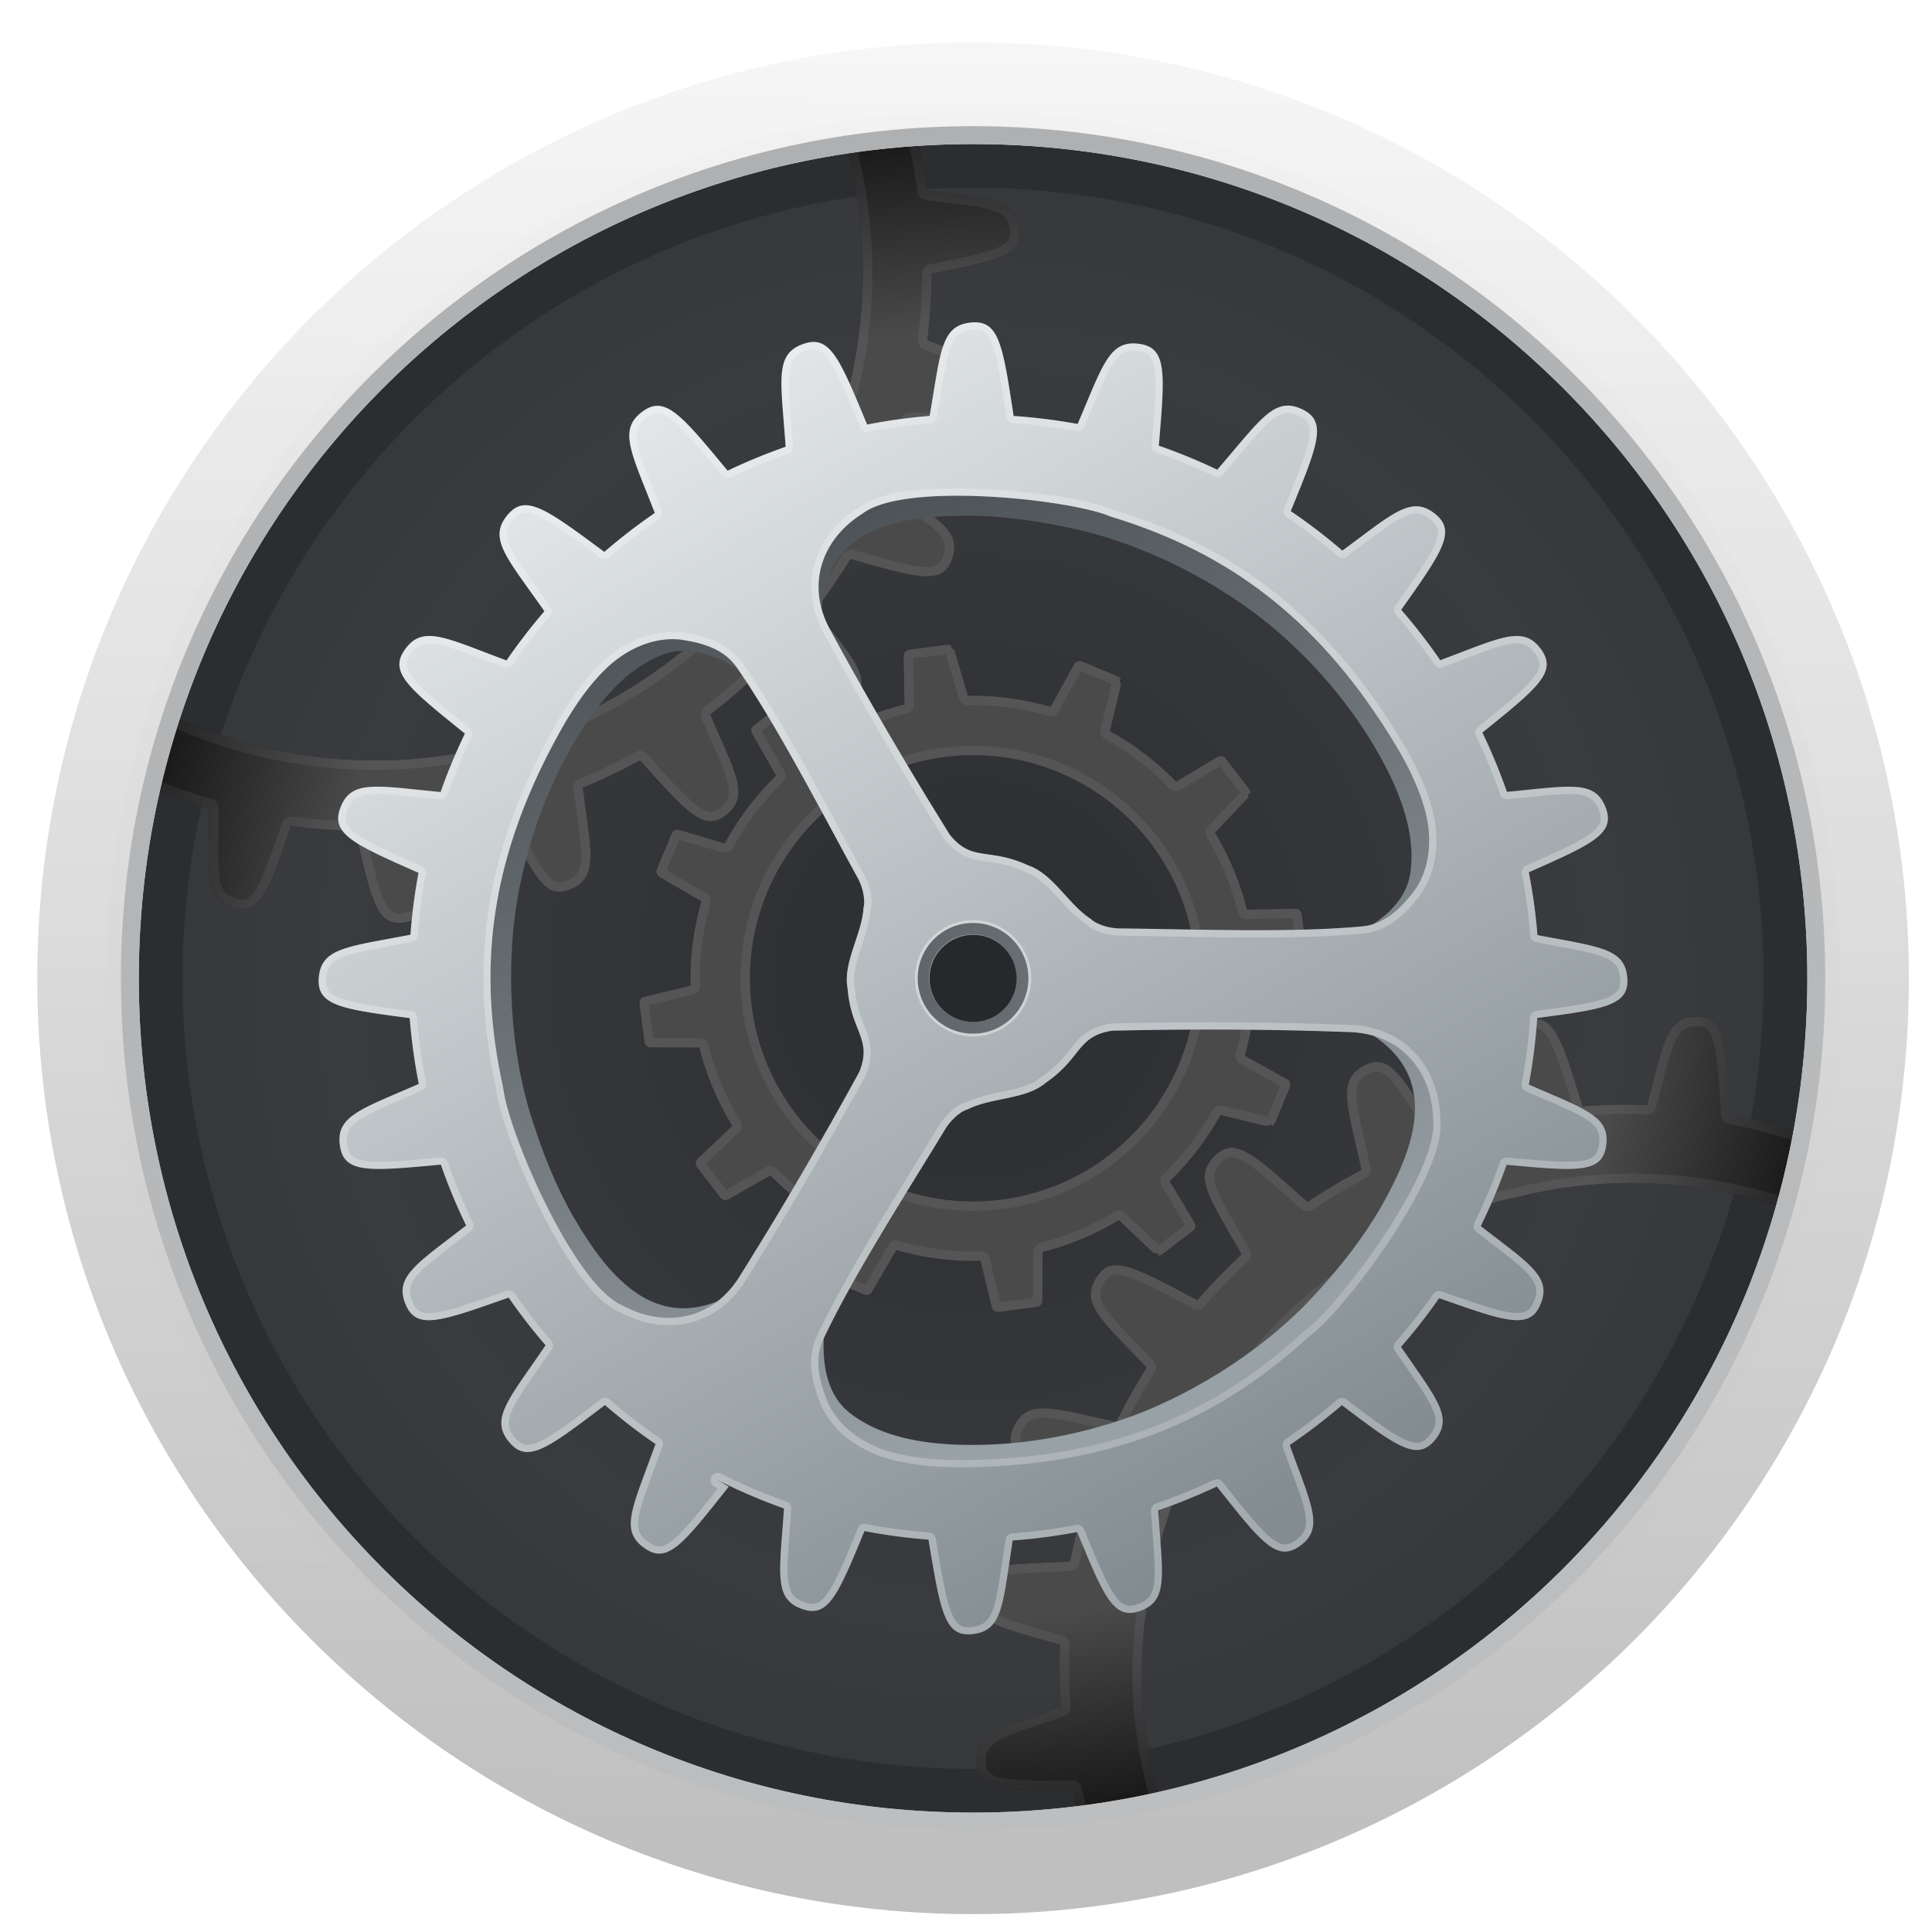
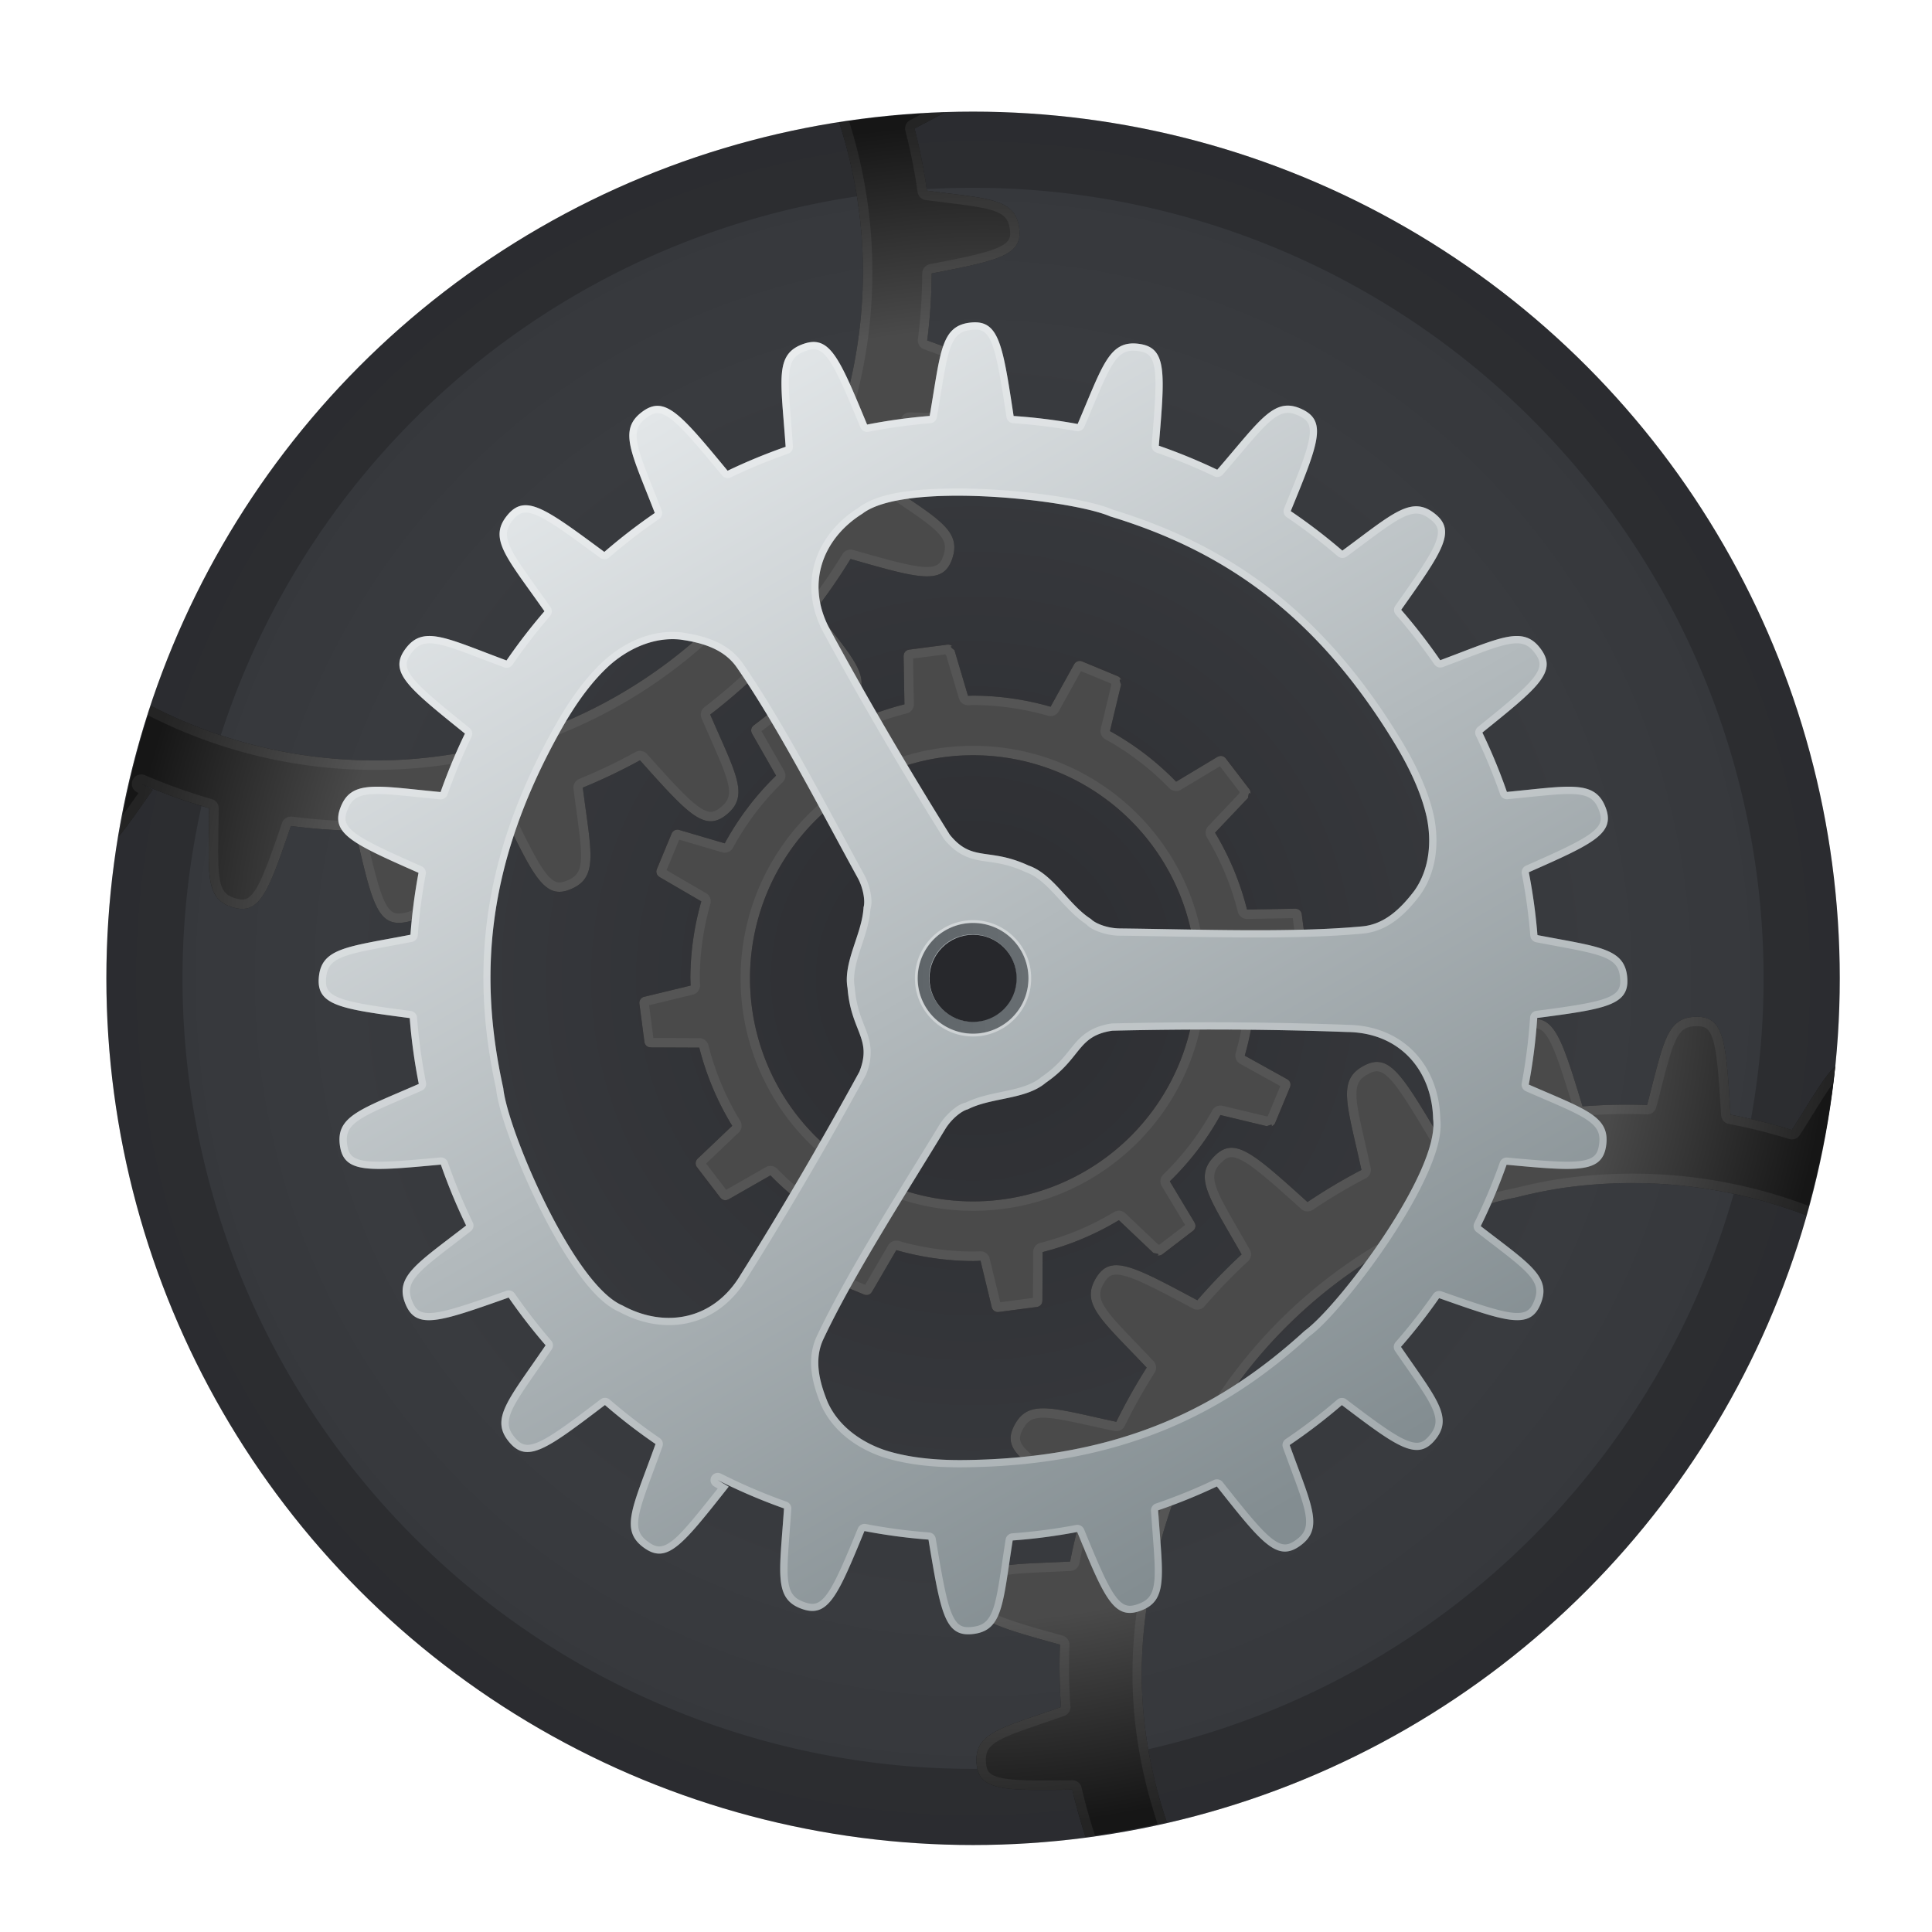
<svg xmlns="http://www.w3.org/2000/svg" xmlns:ns1="http://sodipodi.sourceforge.net/DTD/sodipodi-0.dtd" xmlns:ns2="http://www.inkscape.org/namespaces/inkscape" xmlns:xlink="http://www.w3.org/1999/xlink" enable-background="new 0 0 128 128" viewBox="0 0 128 128" version="1.1" id="svg88" ns1:docname="xfce-ui.svg" ns2:version="0.91 r13725">
  <defs id="defs92">
    <linearGradient ns2:collect="always" id="linearGradient930">
      <stop style="stop-color:#4a4a4a;stop-opacity:1" offset="0" id="stop926" />
      <stop id="stop4548" offset="0.757" style="stop-color:#4a4a4a;stop-opacity:1" />
      <stop style="stop-color:#161616;stop-opacity:1" offset="1" id="stop928" />
    </linearGradient>
    <linearGradient y2="119.073" y1="17.956" x2="68.874" x1="73.823" gradientUnits="userSpaceOnUse" id="linearGradient910">
      <stop id="stop906" stop-color="#2c2d31" offset="0" />
      <stop offset="0.726" stop-color="#2c2d31" id="stop912" style="stop-color:#393b3f;stop-opacity:1;" />
      <stop id="stop908" stop-color="#3c3e43" offset="1" style="stop-color:#35373b;stop-opacity:1" />
    </linearGradient>
    <radialGradient ns2:collect="always" xlink:href="#linearGradient910" id="radialGradient914" gradientUnits="userSpaceOnUse" cx="64.985" cy="65.333" fx="64.985" fy="65.333" r="59.751" />
    <radialGradient ns2:collect="always" xlink:href="#linearGradient930" id="radialGradient4544" cx="219.417" cy="67.2" fx="219.417" fy="67.2" r="59.155" gradientTransform="matrix(0.86,-0.51,0.506,0.852,-3.254,121.913)" gradientUnits="userSpaceOnUse" />
  </defs>
  <ns1:namedview pagecolor="#ffffff" bordercolor="#666666" borderopacity="1" objecttolerance="10" gridtolerance="10" guidetolerance="10" ns2:pageopacity="0" ns2:pageshadow="2" ns2:window-width="1920" ns2:window-height="1025" id="namedview90" showgrid="false" showguides="true" ns2:zoom="3.6874999" ns2:cx="48.71612" ns2:cy="89.534974" ns2:window-x="0" ns2:window-y="26" ns2:window-maximized="1" ns2:current-layer="svg88" />
  <linearGradient id="a">
    <stop offset="0" id="stop2" />
    <stop offset="1" stop-opacity="0" id="stop4" />
  </linearGradient>
  <linearGradient id="b" gradientUnits="userSpaceOnUse" x1="196.605" x2="239.833" y1="30.726" y2="106.351">
    <stop offset="0" stop-color="#cad1d4" id="stop7" style="stop-color:#e2e6e8;stop-opacity:1" />
    <stop offset="1" stop-color="#8c8a88" id="stop9" style="stop-color:#838d91;stop-opacity:1" />
  </linearGradient>
  <linearGradient id="c" gradientUnits="userSpaceOnUse" x1="202.687" x2="227.871" y1="37.209" y2="97.865">
    <stop offset="0" stop-color="#494f52" id="stop12" />
    <stop offset="1" stop-color="#98a1a6" id="stop14" />
  </linearGradient>
  <radialGradient id="d" cx="218.594" cy="69.601" gradientUnits="userSpaceOnUse" r="3.005">
    <stop offset="0" stop-color="#27282c" id="stop17" />
    <stop offset="1" stop-color="#27282c" id="stop19" />
  </radialGradient>
  <linearGradient id="e" gradientUnits="userSpaceOnUse" x1="214.771" x2="222.418" y1="69.601" y2="69.601">
    <stop offset="0" stop-color="#5f6569" id="stop22" />
    <stop offset="1" stop-color="#686e72" id="stop24" />
  </linearGradient>
  <linearGradient id="f" gradientUnits="userSpaceOnUse" x1="71.179" x2="70.103" y1=".986" y2="126.497">
    <stop offset="0" stop-color="#f6f6f6" stop-opacity=".988" id="stop27" />
    <stop offset="1" stop-color="#bfbfbf" id="stop29" />
  </linearGradient>
  <linearGradient id="g" gradientUnits="userSpaceOnUse" x1="50.235" x2="71.235" y1="8.333" y2="120.833">
    <stop offset="0" stop-color="#afb0b1" id="stop32" />
    <stop offset="1" stop-color="#bdbebf" id="stop34" />
  </linearGradient>
  <linearGradient id="h" gradientUnits="userSpaceOnUse" x1="73.823" x2="68.874" y1="17.956" y2="119.073">
    <stop offset="0" stop-color="#2c2d31" id="stop37" />
    <stop offset="1" stop-color="#3c3e43" id="stop39" />
  </linearGradient>
  <filter id="i" color-interpolation-filters="sRGB" height="1.072" width="1.072" x="-.036" y="-.036">
    <feGaussianBlur stdDeviation="1.779" id="feGaussianBlur42" />
  </filter>
  <filter id="j" color-interpolation-filters="sRGB" height="1.072" width="1.072" x="-.036" y="-.036">
    <feGaussianBlur stdDeviation="1.793" id="feGaussianBlur45" />
  </filter>
  <linearGradient id="k" gradientUnits="userSpaceOnUse" x1="-8.201" x2="47.864" xlink:href="#a" y1=".986" y2="56.025" />
  <linearGradient id="l" gradientUnits="userSpaceOnUse" x1="118.049" x2="92.114" xlink:href="#a" y1="115.236" y2="89.525" />
  <g transform="matrix(.961 0 0 .961 2.018 2.032)" id="g86">
-     <circle cx="64.985" cy="65.333" r="59.751" id="circle50" fill="url(#h)" />
    <circle cx="64.985" cy="65.333" r="59.751" id="circle52" style="fill-opacity:1;fill:url(#radialGradient914)" fill="url(#h)" />
    <path d="m64.985 5.582a59.751 59.751 0 0 0 -59.752 59.75 59.751 59.751 0 0 0 59.752 59.752 59.751 59.751 0 0 0 59.75-59.752 59.751 59.751 0 0 0 -59.75-59.75zm0 5.25a54.501 54.501 0 0 1 54.5 54.5 54.501 54.501 0 0 1 -54.5 54.502 54.501 54.501 0 0 1 -54.502-54.502 54.501 54.501 0 0 1 54.502-54.5z" id="path54" filter="url(#j)" fill-opacity=".192" />
    <g transform="translate(-154.149 -2.121)" id="g62">
      <path d="m217.162 7.773a59.751 59.751 0 0 0 -7.256.686 33.701 33.701 0 0 1 1.574 8.256 33.701 33.701 0 0 1 -31.621 35.66 33.701 33.701 0 0 1 -17.396-3.703 59.751 59.751 0 0 0 -2.201 8.98c.63-.788 1.363-1.831 2.316-3.197l-.793-.41c1.525.659 3.091 1.22 4.688 1.68-.033 4.52-.365 6.301 1.711 6.859 1.797.483 2.377-1.123 3.92-5.633 1.473.192 2.956.301 4.441.324 1.132 4.93 1.504 6.624 3.389 6.322 2.116-.339 1.979-2.141 2.41-6.613 1.484-.199 2.955-.482 4.406-.85 2.1 4.354 2.863 5.892 4.6 5.193 1.994-.803 1.451-2.533.877-7.02 1.349-.554 2.665-1.182 3.943-1.883 3.274 3.665 4.427 4.946 5.914 3.787 1.688-1.316.703-2.829-1.072-6.941 1.199-.92 2.342-1.91 3.426-2.963 3.936 2.632 5.372 3.55 6.504 2.08 1.29-1.674-.005-2.898-2.678-6.332.871-1.125 1.679-2.298 2.422-3.512 4.693 1.347 6.35 1.813 6.988.045.713-1.975-.875-2.755-4.42-5.174.593-1.412 1.103-2.858 1.525-4.33 4.861.158 6.579.202 6.766-1.666.209-2.093-1.529-2.459-5.572-3.943.194-1.531.297-3.074.307-4.617 4.607-.888 6.266-1.248 6.039-3.082-.26-2.099-2.042-2.059-6.365-2.623-.204-1.444-.49-2.877-.855-4.289.818-.422 1.445-.756 2.064-1.092zm.193 36.676-2.629.344c-.121.016-.224.08-.293.17-.069.09-.09.204-.088.326l.057 3.277a19.49 19.49 0 0 0 -5.43 2.275l-2.24-2.355c-.076-.096-.181-.155-.293-.17-.112-.015-.229.013-.326.088l-2.105 1.613c-.097.074-.155.181-.17.293s.027.222.088.328l1.625 2.84a19.49 19.49 0 0 0 -3.537 4.668l-3.088-.908c-.114-.045-.234-.045-.338-.002-.104.043-.191.127-.238.24l-1.016 2.449c-.047.113-.045.234-.002.338.043.104.134.179.24.24l2.826 1.646a19.49 19.49 0 0 0 -.754 5.303 19.49 19.49 0 0 0 .018.5l-3.15.762c-.121.018-.226.078-.295.168-.069.09-.102.205-.086.326l.344 2.629c.016.121.078.226.168.295.09.069.206.085.328.086l3.287.014a19.49 19.49 0 0 0 2.27 5.389l-2.346 2.232c-.096.076-.155.181-.17.293s.013.231.088.328l1.613 2.104c.074.097.181.155.293.17.112.015.22-.027.326-.088l2.832-1.619a19.49 19.49 0 0 0 4.674 3.539l-.906 3.08c-.045.114-.043.233 0 .338.043.104.125.193.238.24l2.449 1.016c.113.047.235.043.34 0 .104-.043.177-.134.238-.24l1.645-2.822a19.49 19.49 0 0 0 5.293.752 19.49 19.49 0 0 0 .512-.018l.762 3.15c.018.121.078.224.168.293.09.069.207.104.328.088l2.629-.346c.121-.016.224-.078.293-.168.069-.09.087-.206.088-.328l.014-3.289a19.49 19.49 0 0 0 5.256-2.197l2.387 2.264c.62.082.181.155.293.17.112.015.229-.013.326-.088l2.105-1.613c.097-.074.153-.181.168-.293s-.025-.221-.088-.326l-1.678-2.795a19.49 19.49 0 0 0 3.49-4.568l3.201.768c.578-.239.235.043.34 0 .104-.043.191-.125.238-.238l1.016-2.449c.047-.113.045-.235.002-.34-.043-.104-.133-.179-.24-.238l-2.881-1.598a19.49 19.49 0 0 0 .762-5.33 19.49 19.49 0 0 0 -.014-.365l3.146-.932c.381-.496.224-.078.293-.168.069-.09.104-.205.088-.326l-.346-2.631c-.016-.121-.078-.224-.168-.293-.09-.069-.206-.088-.328-.086l-3.277.057a19.49 19.49 0 0 0 -2.203-5.297l2.271-2.395c.082-.62.153-.181.168-.293.015-.112-.013-.231-.088-.328l-1.611-2.104c-.074-.097-.181-.155-.293-.17-.112-.015-.223.025-.328.088l-2.803 1.684a19.49 19.49 0 0 0 -4.562-3.488l.77-3.209c-.239-.578.043-.234 0-.338s-.125-.193-.238-.24l-2.449-1.016c-.113-.047-.233-.043-.338 0-.104.043-.181.131-.24.238l-1.6 2.885a19.49 19.49 0 0 0 -5.34-.764 19.49 19.49 0 0 0 -.352.012l-.932-3.145c-.496-.381-.08-.226-.17-.295-.09-.069-.205-.102-.326-.086zm1.779 7.625a15.38 15.38 0 0 1 15.379 15.379 15.38 15.38 0 0 1 -15.379 15.379 15.38 15.38 0 0 1 -15.379-15.379 15.38 15.38 0 0 1 15.379-15.379zm49.91 18.033c-2.134-.011-2.303 1.779-3.443 6.078-1.483-.053-2.968-.02-4.447.096-1.449-4.737-1.953-6.39-3.795-5.959-2.092.49-1.82 2.281-1.934 6.795-1.416.327-2.811.732-4.182 1.215-2.543-4.258-3.429-5.741-5.115-4.881-1.939.989-1.208 2.668-.219 7.211-1.28.668-2.521 1.407-3.719 2.213-3.729-3.362-5.009-4.53-6.375-3.205-1.541 1.495-.39 2.892 1.832 6.816-1.076.995-2.096 2.051-3.053 3.16-4.425-2.366-5.95-3.192-6.957-1.578-1.143 1.832.329 2.903 3.465 6.223-.767 1.206-1.466 2.454-2.096 3.736-4.412-.942-6.089-1.624-7.053.295-.853 1.697.641 2.57 4.947 5.107-.438 1.39-.797 2.803-1.076 4.232-4.463.228-6.253.017-6.686 2.111-.38 1.843 1.275 2.313 5.988 3.619-.056 1.435-.033 2.871.07 4.303-4.217 1.477-5.994 1.779-5.818 3.91.153 1.851 1.857 1.858 6.602 1.785.248 1.093.559 2.169.9 3.236a59.751 59.751 0 0 0 5.605-1.01c-2.215-6.653-2.697-14.023.982-23.537.682-1.763 1.49-3.282 2.41-4.471a33.701 33.701 0 0 1 17.061-13.926c.934-.474 2.218-.84 3.645-1.123a33.701 33.701 0 0 1 3.105-.637 33.701 33.701 0 0 1 3.354-.32 33.701 33.701 0 0 1 13.51 2.18 59.751 59.751 0 0 0 2.018-10.271c-.803.792-1.621 2.251-2.99 4.4-1.388-.43-2.799-.782-4.227-1.055-.31-5.009-.408-6.74-2.311-6.75z" id="path56" filter="url(#i)" fill-opacity=".453" />
      <path d="m217.162 7.773a59.751 59.751 0 0 0 -7.256.686 33.701 33.701 0 0 1 1.574 8.256 33.701 33.701 0 0 1 -31.621 35.66 33.701 33.701 0 0 1 -17.396-3.703 59.751 59.751 0 0 0 -2.201 8.98c.63-.788 1.363-1.831 2.316-3.197l-.793-.41c1.525.659 3.091 1.22 4.688 1.68-.033 4.52-.365 6.301 1.711 6.859 1.797.483 2.377-1.123 3.92-5.633 1.473.192 2.956.301 4.441.324 1.132 4.93 1.504 6.624 3.389 6.322 2.116-.339 1.979-2.141 2.41-6.613 1.484-.199 2.955-.482 4.406-.85 2.1 4.354 2.863 5.892 4.6 5.193 1.994-.803 1.451-2.533.877-7.02 1.349-.554 2.665-1.182 3.943-1.883 3.274 3.665 4.427 4.946 5.914 3.787 1.688-1.316.703-2.829-1.072-6.941 1.199-.92 2.342-1.91 3.426-2.963 3.936 2.632 5.372 3.55 6.504 2.08 1.29-1.674-.005-2.898-2.678-6.332.871-1.125 1.679-2.298 2.422-3.512 4.693 1.347 6.35 1.813 6.988.045.713-1.975-.875-2.755-4.42-5.174.593-1.412 1.103-2.858 1.525-4.33 4.861.158 6.579.202 6.766-1.666.209-2.093-1.529-2.459-5.572-3.943.194-1.531.297-3.074.307-4.617 4.607-.888 6.266-1.248 6.039-3.082-.26-2.099-2.042-2.059-6.365-2.623-.204-1.444-.49-2.877-.855-4.289.818-.422 1.445-.756 2.064-1.092zm.193 36.676-2.629.344c-.121.016-.224.08-.293.17-.069.09-.09.204-.088.326l.057 3.277a19.49 19.49 0 0 0 -5.43 2.275l-2.24-2.355c-.076-.096-.181-.155-.293-.17-.112-.015-.229.013-.326.088l-2.105 1.613c-.097.074-.155.181-.17.293s.027.222.088.328l1.625 2.84a19.49 19.49 0 0 0 -3.537 4.668l-3.088-.908c-.114-.045-.234-.045-.338-.002-.104.043-.191.127-.238.24l-1.016 2.449c-.047.113-.045.234-.002.338.043.104.134.179.24.24l2.826 1.646a19.49 19.49 0 0 0 -.754 5.303 19.49 19.49 0 0 0 .018.5l-3.15.762c-.121.018-.226.078-.295.168-.069.09-.102.205-.086.326l.344 2.629c.016.121.078.226.168.295.09.069.206.085.328.086l3.287.014a19.49 19.49 0 0 0 2.27 5.389l-2.346 2.232c-.096.076-.155.181-.17.293s.013.231.088.328l1.613 2.104c.074.097.181.155.293.17.112.015.22-.027.326-.088l2.832-1.619a19.49 19.49 0 0 0 4.674 3.539l-.906 3.08c-.045.114-.043.233 0 .338.043.104.125.193.238.24l2.449 1.016c.113.047.235.043.34 0 .104-.043.177-.134.238-.24l1.645-2.822a19.49 19.49 0 0 0 5.293.752 19.49 19.49 0 0 0 .512-.018l.762 3.15c.018.121.078.224.168.293.09.069.207.104.328.088l2.629-.346c.121-.016.224-.078.293-.168.069-.09.087-.206.088-.328l.014-3.289a19.49 19.49 0 0 0 5.256-2.197l2.387 2.264c.62.082.181.155.293.17.112.015.229-.013.326-.088l2.105-1.613c.097-.074.153-.181.168-.293s-.025-.221-.088-.326l-1.678-2.795a19.49 19.49 0 0 0 3.49-4.568l3.201.768c.578-.239.235.043.34 0 .104-.043.191-.125.238-.238l1.016-2.449c.047-.113.045-.235.002-.34-.043-.104-.133-.179-.24-.238l-2.881-1.598a19.49 19.49 0 0 0 .762-5.33 19.49 19.49 0 0 0 -.014-.365l3.146-.932c.381-.496.224-.078.293-.168.069-.09.104-.205.088-.326l-.346-2.631c-.016-.121-.078-.224-.168-.293-.09-.069-.206-.088-.328-.086l-3.277.057a19.49 19.49 0 0 0 -2.203-5.297l2.271-2.395c.082-.62.153-.181.168-.293.015-.112-.013-.231-.088-.328l-1.611-2.104c-.074-.097-.181-.155-.293-.17-.112-.015-.223.025-.328.088l-2.803 1.684a19.49 19.49 0 0 0 -4.562-3.488l.77-3.209c-.239-.578.043-.234 0-.338s-.125-.193-.238-.24l-2.449-1.016c-.113-.047-.233-.043-.338 0-.104.043-.181.131-.24.238l-1.6 2.885a19.49 19.49 0 0 0 -5.34-.764 19.49 19.49 0 0 0 -.352.012l-.932-3.145c-.496-.381-.08-.226-.17-.295-.09-.069-.205-.102-.326-.086zm1.779 7.625a15.38 15.38 0 0 1 15.379 15.379 15.38 15.38 0 0 1 -15.379 15.379 15.38 15.38 0 0 1 -15.379-15.379 15.38 15.38 0 0 1 15.379-15.379zm49.91 18.033c-2.134-.011-2.303 1.779-3.443 6.078-1.483-.053-2.968-.02-4.447.096-1.449-4.737-1.953-6.39-3.795-5.959-2.092.49-1.82 2.281-1.934 6.795-1.416.327-2.811.732-4.182 1.215-2.543-4.258-3.429-5.741-5.115-4.881-1.939.989-1.208 2.668-.219 7.211-1.28.668-2.521 1.407-3.719 2.213-3.729-3.362-5.009-4.53-6.375-3.205-1.541 1.495-.39 2.892 1.832 6.816-1.076.995-2.096 2.051-3.053 3.16-4.425-2.366-5.95-3.192-6.957-1.578-1.143 1.832.329 2.903 3.465 6.223-.767 1.206-1.466 2.454-2.096 3.736-4.412-.942-6.089-1.624-7.053.295-.853 1.697.641 2.57 4.947 5.107-.438 1.39-.797 2.803-1.076 4.232-4.463.228-6.253.017-6.686 2.111-.38 1.843 1.275 2.313 5.988 3.619-.056 1.435-.033 2.871.07 4.303-4.217 1.477-5.994 1.779-5.818 3.91.153 1.851 1.857 1.858 6.602 1.785.248 1.093.559 2.169.9 3.236a59.751 59.751 0 0 0 5.605-1.01c-2.215-6.653-2.697-14.023.982-23.537.682-1.763 1.49-3.282 2.41-4.471a33.701 33.701 0 0 1 17.061-13.926c.934-.474 2.218-.84 3.645-1.123a33.701 33.701 0 0 1 3.105-.637 33.701 33.701 0 0 1 3.354-.32 33.701 33.701 0 0 1 13.51 2.18 59.751 59.751 0 0 0 2.018-10.271c-.803.792-1.621 2.251-2.99 4.4-1.388-.43-2.799-.782-4.227-1.055-.31-5.009-.408-6.74-2.311-6.75z" id="path58" style="fill-opacity:1;fill:url(#radialGradient4544)" fill="#424546" />
      <path d="m217.162 7.773a59.751 59.751 0 0 0 -1.494.053c-.309.161-.521.282-.867.461a.65.65 0 0 0 -.332.74c.359 1.389.639 2.799.84 4.219a.65.65 0 0 0 .561.553c2.175.284 3.705.429 4.594.711.444.141.709.302.877.488.168.186.28.425.334.859.045.36-.002.541-.104.699-.102.159-.31.338-.725.523-.829.371-2.388.697-4.689 1.141a.65.65 0 0 0 -.527.635c-.01 1.517-.11 3.033-.301 4.539a.65.65 0 0 0 .42.691c2.034.746 3.48 1.224 4.275 1.693.398.235.618.449.74.668.122.219.178.476.135.908-.037.368-.123.537-.26.67-.137.133-.386.262-.846.35-.919.176-2.562.14-4.992.061a.65.65 0 0 0 -.646.471c-.415 1.447-.917 2.869-1.5 4.258a.65.65 0 0 0 .232.789c1.783 1.216 3.063 2.03 3.717 2.678.327.324.486.585.551.826.065.241.056.504-.092.912-.126.349-.251.491-.416.586-.165.095-.44.161-.908.133-.937-.055-2.527-.494-4.873-1.168a.65.65 0 0 0 -.734.285c-.73 1.194-1.524 2.347-2.381 3.453a.65.65 0 0 0 0 .797c1.345 1.728 2.331 2.907 2.764 3.73.217.412.291.71.279.961-.011.25-.1.499-.367.846-.223.289-.382.386-.566.428-.185.041-.46.021-.889-.141-.856-.323-2.205-1.197-4.172-2.512a.65.65 0 0 0 -.814.074c-1.065 1.036-2.191 2.009-3.369 2.914a.65.65 0 0 0 -.201.773c.894 2.07 1.575 3.49 1.801 4.416.113.463.114.777.041 1.02s-.222.463-.572.736c-.294.229-.475.283-.666.275-.191-.007-.458-.102-.842-.377-.767-.55-1.885-1.775-3.521-3.607a.65.65 0 0 0 -.797-.137c-1.256.689-2.55 1.307-3.877 1.852a.65.65 0 0 0 -.398.684c.289 2.258.556 3.825.52 4.785-.018.48-.104.784-.24.998s-.34.384-.754.551c-.342.138-.53.141-.711.082-.181-.059-.411-.222-.701-.586-.58-.729-1.31-2.193-2.359-4.369a.65.65 0 0 0 -.746-.348c-1.427.361-2.873.641-4.332.836a.65.65 0 0 0 -.561.582c-.217 2.251-.306 3.828-.555 4.75-.125.461-.274.736-.455.914-.181.178-.418.299-.857.369-.374.06-.56.02-.725-.08-.165-.1-.356-.315-.561-.752-.41-.873-.801-2.527-1.367-4.992a.65.65 0 0 0 -.623-.506c-1.461-.023-2.919-.129-4.367-.318a.65.65 0 0 0 -.699.434c-.771 2.254-1.315 3.775-1.801 4.557-.243.391-.451.575-.623.654-.172.079-.359.101-.713.006-.431-.116-.653-.261-.814-.457s-.282-.489-.357-.963c-.151-.948-.073-2.534-.057-4.809a.65.65 0 0 0 -.471-.629c-1.571-.452-3.11-1.002-4.609-1.65a.65.65 0 0 0 -.557 1.174l.105.055c-.41.584-.762 1.075-1.117 1.566a59.751 59.751 0 0 0 -.213 1.408c.63-.788 1.363-1.831 2.316-3.197l-.793-.41c1.525.659 3.091 1.22 4.688 1.68-.033 4.52-.365 6.301 1.711 6.859 1.797.483 2.377-1.123 3.92-5.633 1.473.192 2.956.301 4.441.324 1.132 4.93 1.504 6.624 3.389 6.322 2.116-.339 1.979-2.141 2.41-6.613 1.484-.199 2.955-.482 4.406-.85 2.1 4.354 2.863 5.892 4.6 5.193 1.994-.803 1.451-2.533.877-7.02 1.349-.554 2.665-1.182 3.943-1.883 3.274 3.665 4.427 4.946 5.914 3.787 1.688-1.316.703-2.829-1.072-6.941 1.199-.92 2.342-1.91 3.426-2.963 3.936 2.632 5.372 3.55 6.504 2.08 1.29-1.674-.005-2.898-2.678-6.332.871-1.125 1.679-2.298 2.422-3.512 4.693 1.347 6.35 1.813 6.988.045.713-1.975-.875-2.755-4.42-5.174.593-1.412 1.103-2.858 1.525-4.33 4.861.158 6.579.202 6.766-1.666.209-2.093-1.529-2.459-5.572-3.943.194-1.531.297-3.074.307-4.617 4.607-.888 6.266-1.248 6.039-3.082-.26-2.099-2.042-2.059-6.365-2.623-.204-1.444-.49-2.877-.855-4.289.818-.422 1.445-.756 2.064-1.092zm-6.572.604a59.751 59.751 0 0 0 -.684.082 33.701 33.701 0 0 1 1.574 8.256 33.701 33.701 0 0 1 -31.621 35.66 33.701 33.701 0 0 1 -17.396-3.703 59.751 59.751 0 0 0 -.232.637c5.389 2.754 11.474 4.084 17.668 3.715 18.93-1.136 33.367-17.418 32.23-36.348-.173-2.879-.704-5.657-1.539-8.299zm6.766 36.072-2.629.344c-.121.016-.224.08-.293.17-.069.09-.09.204-.088.326l.057 3.277a19.49 19.49 0 0 0 -5.43 2.275l-2.24-2.355c-.076-.096-.181-.155-.293-.17-.112-.015-.229.013-.326.088l-2.105 1.613c-.097.074-.155.181-.17.293s.027.222.088.328l1.625 2.84a19.49 19.49 0 0 0 -3.537 4.668l-3.088-.908c-.114-.045-.234-.045-.338-.002-.104.043-.191.127-.238.24l-1.016 2.449c-.047.113-.045.234-.002.338.043.104.134.179.24.24l2.826 1.646a19.49 19.49 0 0 0 -.754 5.303 19.49 19.49 0 0 0 .018.5l-3.15.762c-.121.018-.226.078-.295.168-.069.09-.102.205-.086.326l.344 2.629c.016.121.078.226.168.295.09.069.206.085.328.086l3.287.014a19.49 19.49 0 0 0 2.27 5.389l-2.346 2.232c-.096.076-.155.181-.17.293s.013.231.088.328l1.613 2.104c.074.097.181.155.293.17.112.015.22-.027.326-.088l2.832-1.619a19.49 19.49 0 0 0 4.674 3.539l-.906 3.08c-.045.114-.043.233 0 .338.043.104.125.193.238.24l2.449 1.016c.113.047.235.043.34 0 .104-.043.177-.134.238-.24l1.645-2.822a19.49 19.49 0 0 0 5.293.752 19.49 19.49 0 0 0 .512-.018l.762 3.15c.018.121.078.224.168.293.09.069.207.104.328.088l2.629-.346c.121-.016.224-.078.293-.168.069-.09.087-.206.088-.328l.014-3.289a19.49 19.49 0 0 0 5.256-2.197l2.387 2.264c.62.082.181.155.293.17.112.015.229-.013.326-.088l2.105-1.613c.097-.074.153-.181.168-.293s-.025-.221-.088-.326l-1.678-2.795a19.49 19.49 0 0 0 3.49-4.568l3.201.768c.578-.239.235.043.34 0 .104-.043.191-.125.238-.238l1.016-2.449c.047-.113.045-.235.002-.34-.043-.104-.133-.179-.24-.238l-2.881-1.598a19.49 19.49 0 0 0 .762-5.33 19.49 19.49 0 0 0 -.014-.365l3.146-.932c.381-.496.224-.078.293-.168.069-.09.104-.205.088-.326l-.346-2.631c-.016-.121-.078-.224-.168-.293-.09-.069-.206-.088-.328-.086l-3.277.057a19.49 19.49 0 0 0 -2.203-5.297l2.271-2.395c.082-.62.153-.181.168-.293.015-.112-.013-.231-.088-.328l-.186-.24c-.001 0-.003-0-.004 0 .001-.001.003-.001.004-.002l-1.426-1.861c-.074-.097-.181-.155-.293-.17-.112-.015-.223.025-.328.088l-2.803 1.684a19.49 19.49 0 0 0 -4.562-3.488l.77-3.209c-.239-.578.043-.234 0-.338s-.125-.193-.238-.24l-.283-.117-2.166-.898c-.113-.047-.233-.043-.338 0-.104.043-.181.131-.24.238l-1.6 2.885a19.49 19.49 0 0 0 -5.34-.764 19.49 19.49 0 0 0 -.352.012l-.932-3.145c-.496-.381-.08-.226-.17-.295-.09-.069-.205-.102-.326-.086zm-.143.674c.02.02.044.042.065.061l.883 2.977a.65.65 0 0 0 .65.465c.107-.005.215-.009.322-.012.001 0.0.003-0.0.004 0 1.745.006 3.481.255 5.158.738a.65.65 0 0 0 .748-.311l1.533-2.766 2.062.855c.007.027.019.058.027.084l-.729 3.039a.65.65 0 0 0 .318.721c1.629.9 3.115 2.037 4.41 3.373a.65.65 0 0 0 .801.104l2.688-1.615 1.359 1.775c-.008.028-.014.061-.019.088l-2.148 2.266a.65.65 0 0 0 -.086.783c.959 1.592 1.675 3.317 2.129 5.119a.65.65 0 0 0 .643.492l3.143-.055.291 2.213c-.021.02-.042.046-.06.066l-2.977.881a.65.65 0 0 0 -.465.654c.005.112.008.223.012.336-.006 1.742-.254 3.475-.736 5.148a.65.65 0 0 0 .311.748l2.762 1.531-.855 2.064c-.027.007-.058.017-.084.025l-3.031-.727a.65.65 0 0 0 -.721.318c-.9 1.631-2.038 3.119-3.375 4.416a.65.65 0 0 0 -.104.801l1.609 2.68-1.773 1.357c-.028-.008-.06-.014-.088-.02l-2.258-2.141a.65.65 0 0 0 -.783-.086c-1.58.953-3.292 1.668-5.08 2.123a.65.65 0 0 0 -.49.629l-.014 3.166-2.258.297-.729-3.014a.65.65 0 0 0 -.662-.496c-.16.008-.319.012-.479.016h-.002c-1.73-.006-3.45-.251-5.113-.727a.65.65 0 0 0 -.742.297l-1.584 2.719-2.102-.871.867-2.947a.65.65 0 0 0 -.312-.756c-1.67-.906-3.193-2.058-4.518-3.42a.65.65 0 0 0 -.789-.111l-2.727 1.559-1.385-1.807 2.244-2.137a.65.65 0 0 0 .107-.811c-.989-1.616-1.728-3.372-2.193-5.209a.65.65 0 0 0 -.629-.49l-3.164-.014-.295-2.256 3.014-.729a.65.65 0 0 0 .496-.662c-.007-.156-.012-.311-.016-.467v-.002c.006-1.733.251-3.457.729-5.123a.65.65 0 0 0 -.297-.742l-2.723-1.586.873-2.102 2.953.869a.65.65 0 0 0 .754-.312c.906-1.668 2.059-3.188 3.42-4.512a.65.65 0 0 0 .111-.789l-1.566-2.736 1.809-1.385 2.145 2.254a.65.65 0 0 0 .811.107c1.628-.995 3.397-1.736 5.248-2.199a.65.65 0 0 0 .492-.643l-.055-3.143zm1.922 6.301c-8.845 0-16.029 7.185-16.029 16.029 0 8.845 7.185 16.029 16.029 16.029 8.845-0 16.029-7.185 16.029-16.029-0-8.845-7.185-16.029-16.029-16.029zm0 .65a15.38 15.38 0 0 1 15.379 15.379 15.38 15.38 0 0 1 -15.379 15.379 15.38 15.38 0 0 1 -15.379-15.379 15.38 15.38 0 0 1 15.379-15.379zm49.91 18.033c-2.134-.011-2.303 1.779-3.443 6.078-1.483-.053-2.968-.02-4.447.096-1.449-4.737-1.953-6.39-3.795-5.959-2.092.49-1.82 2.281-1.934 6.795-1.416.327-2.811.732-4.182 1.215-2.543-4.258-3.429-5.741-5.115-4.881-1.939.989-1.208 2.668-.219 7.211-1.28.668-2.521 1.407-3.719 2.213-3.729-3.362-5.009-4.53-6.375-3.205-1.541 1.495-.39 2.892 1.832 6.816-1.076.995-2.096 2.051-3.053 3.16-4.425-2.366-5.95-3.192-6.957-1.578-1.143 1.832.329 2.903 3.465 6.223-.767 1.206-1.466 2.454-2.096 3.736-4.412-.942-6.089-1.624-7.053.295-.853 1.697.641 2.57 4.947 5.107-.438 1.39-.797 2.803-1.076 4.232-4.463.228-6.253.017-6.686 2.111-.38 1.843 1.275 2.313 5.988 3.619-.056 1.435-.033 2.871.07 4.303-4.217 1.477-5.994 1.779-5.818 3.91.153 1.851 1.857 1.858 6.602 1.785.248 1.093.559 2.169.9 3.236a59.751 59.751 0 0 0 .658-.078c-.352-1.088-.67-2.187-.924-3.303a.65.65 0 0 0 -.645-.506c-2.371.036-3.979.037-4.875-.156-.448-.097-.692-.23-.824-.365-.133-.135-.214-.302-.244-.666-.036-.442.024-.7.152-.918.129-.218.362-.432.777-.662.831-.461 2.333-.921 4.455-1.664a.65.65 0 0 0 .434-.66c-.101-1.408-.124-2.82-.068-4.23a.65.65 0 0 0 -.477-.652c-2.356-.653-3.943-1.111-4.771-1.555-.414-.222-.616-.42-.707-.588-.091-.168-.122-.355-.047-.719.09-.434.221-.663.406-.836.185-.173.466-.312.93-.416.928-.208 2.5-.227 4.746-.342a.65.65 0 0 0 .605-.523c.274-1.405.626-2.796 1.057-4.162a.65.65 0 0 0 -.289-.756c-2.153-1.269-3.596-2.135-4.297-2.785-.35-.325-.496-.571-.541-.758-.045-.187-.028-.377.141-.713.2-.398.387-.587.611-.705.224-.118.535-.177 1.014-.156.957.042 2.49.436 4.711.91a.65.65 0 0 0 .721-.348c.619-1.261 1.307-2.488 2.061-3.674a.65.65 0 0 0 -.076-.797c-1.579-1.671-2.729-2.785-3.271-3.586-.271-.401-.382-.699-.398-.953-.016-.254.046-.512.283-.893.2-.32.352-.434.535-.492.183-.058.472-.061.934.07.923.262 2.418 1.045 4.631 2.229a.65.65 0 0 0 .799-.148c.941-1.091 1.944-2.129 3.002-3.107a.65.65 0 0 0 .125-.797c-1.118-1.975-1.956-3.32-2.283-4.221-.164-.45-.198-.764-.152-1.014.046-.25.17-.485.49-.795.271-.263.445-.337.637-.35s.472.055.889.293c.833.476 2.096 1.596 3.961 3.277a.65.65 0 0 0 .799.057c1.177-.792 2.398-1.518 3.656-2.176a.65.65 0 0 0 .334-.715c-.498-2.288-.918-3.857-.975-4.836-.028-.49.03-.808.146-1.035.117-.227.303-.417.707-.623.334-.17.522-.188.709-.145.187.044.434.188.76.533.652.691 1.522 2.119 2.793 4.248a.65.65 0 0 0 .775.279c1.348-.474 2.719-.874 4.111-1.195a.65.65 0 0 0 .504-.617c.057-2.272.031-3.857.213-4.799.091-.471.223-.759.391-.949.168-.19.394-.328.828-.43.364-.085.552-.058.723.029s.374.286.607.699c.467.827.971 2.418 1.695 4.787a.65.65 0 0 0 .672.459c1.455-.114 2.915-.146 4.373-.094a.65.65 0 0 0 .652-.484c.574-2.164.915-3.69 1.311-4.551.198-.43.391-.676.598-.82s.46-.225.902-.223c.377.002.555.072.701.197.146.125.299.368.43.83.262.923.38 2.608.535 5.113a.65.65 0 0 0 .527.598c1.404.268 2.791.614 4.156 1.037a.65.65 0 0 0 .74-.271c.981-1.54 1.684-2.723 2.256-3.523a59.751 59.751 0 0 0 .186-1.227c-.803.792-1.621 2.251-2.99 4.4-1.388-.43-2.799-.782-4.227-1.055-.31-5.009-.408-6.74-2.311-6.75zm-4.385 10.812c-.546-.001-1.094.01-1.645.035-1.144.052-2.285.16-3.418.326a.65.65 0 0 0 -.006 0c-1.054.165-2.099.381-3.133.643-1.45.288-2.766.657-3.791 1.174-7.183 2.649-13.275 7.62-17.309 14.127-.967 1.253-1.798 2.82-2.494 4.621-3.716 9.609-3.238 17.164-1.008 23.914a59.751 59.751 0 0 0 .631-.143c-2.215-6.653-2.697-14.023.982-23.537.682-1.763 1.49-3.282 2.41-4.471a33.701 33.701 0 0 1 17.061-13.926c.934-.474 2.218-.84 3.645-1.123a33.701 33.701 0 0 1 3.105-.637 33.701 33.701 0 0 1 3.354-.32 33.701 33.701 0 0 1 13.51 2.18 59.751 59.751 0 0 0 .166-.648c-3.771-1.427-7.84-2.207-12.061-2.215z" id="path60" style="fill:#ffffff;fill-opacity:0.061" fill-opacity=".052" fill="#fff" />
    </g>
-     <path d="m64.985.817c-35.59 0-64.516 28.926-64.516 64.516 0 35.59 28.926 64.516 64.516 64.516 35.59 0 64.516-28.926 64.516-64.516 0-35.59-28.926-64.516-64.516-64.516zm0 7c31.807 0 57.516 25.709 57.516 57.516s-25.709 57.516-57.516 57.516c-31.807 0-57.516-25.709-57.516-57.516s25.709-57.516 57.516-57.516z" id="path68" fill="url(#f)" />
-     <path d="m64.985 6.583c-32.435 0-58.75 26.315-58.75 58.75 0 32.435 26.315 58.75 58.75 58.75 32.435 0 58.75-26.315 58.75-58.75 0-32.435-26.315-58.75-58.75-58.75zm0 1.234c31.807 0 57.516 25.709 57.516 57.516 0 31.807-25.709 57.516-57.516 57.516-31.807 0-57.516-25.709-57.516-57.516 0-19.08 9.252-35.966 23.521-46.424 9.518-6.975 21.268-11.092 33.994-11.092z" id="path70" fill="url(#g)" />
    <g transform="translate(-153.61 -4.268)" id="g84">
-       <path d="m215.187 34.459-12.5 2.75 6.102 11.729c-2.672-9.837 3.457-11.205 9.336-11.232 2.377-.011 4.836.35 6.928.799 5.268 1.04 10.56 3.869 14.154 6.859 3.24 2.729 6.014 6.099 7.904 9.793 1.267 2.476 1.962 4.935 1.627 7.193-.356 2.398-2.821 4.304-7.379 5.502l10.703-2.393-1.125-9.75-6-10-9.875-8.75zm-17.02 8.414-7.881 5.85-5.66 10.197-2.641 12.926 7.773 18.463 8.631 9.451 7.105-11.148c-7.183 7.233-11.431 2.607-14.395-2.471-1.198-2.053-2.114-4.363-2.771-6.398-1.733-5.082-1.929-11.078-1.137-15.686.743-4.17 2.275-8.26 4.529-11.744 1.511-2.335 3.293-4.167 5.416-5.006 2.255-.891 5.137.29 8.453 3.639zm43.496 28.781c9.855 2.604 7.975 8.596 5.059 13.701-1.179 2.064-2.722 4.015-4.156 5.602-3.534 4.042-8.629 7.211-13.016 8.828-3.983 1.441-8.291 2.16-12.436 1.949-2.778-.141-5.255-.77-7.043-2.189-1.899-1.507-2.318-4.594-1.076-9.141l-3.277 10.467 9.006 3.9 11.66-.197 12.516-4.176 12.102-15.963 3.869-12.201z" id="path72" fill="url(#c)" />
      <path d="m218.501 24.385c-2.141.181-2.131 1.993-2.898 6.443a38.984 38.878 0 0 0 -4.314.596c-1.899-4.582-2.56-6.178-4.354-5.572-2.062.697-1.582 2.466-1.262 7.104a38.984 38.878 0 0 0 -4 1.65c-3.202-3.867-4.3-5.209-5.844-4.096-1.741 1.256-.805 2.805.824 7.01a38.984 38.878 0 0 0 -3.479 2.684c-4.035-2.983-5.424-4.021-6.654-2.57-1.397 1.647-.096 2.921 2.525 6.66a38.984 38.878 0 0 0 -2.615 3.393c-4.229-1.572-5.789-2.489-7.021-.73-1.09 1.556.262 2.637 4.154 5.771a38.984 38.878 0 0 0 -1.678 4.031c-4.449-.422-6.191-.89-6.922 1.119-.643 1.768.926 2.473 5.4 4.449a38.984 38.878 0 0 0 -.555 4.268c-4.387.849-6.189.892-6.324 3.025-.117 1.853 1.569 2.106 6.273 2.723a38.984 38.878 0 0 0 .625 4.537c-4.031 1.766-5.765 2.218-5.428 4.314.3 1.867 2.021 1.707 6.949 1.25a38.984 38.878 0 0 0 1.742 4.197c-3.437 2.664-4.993 3.531-4.158 5.471.751 1.744 2.381 1.162 7.09-.502a38.984 38.878 0 0 0 2.547 3.289c-2.592 3.806-3.886 5.094-2.463 6.729 1.241 1.425 2.618.381 6.555-2.609a38.984 38.878 0 0 0 3.486 2.687c-1.578 4.392-2.527 5.964-.73 7.199 1.573 1.082 2.639-.291 5.777-4.26l-.768-.457a38.984 38.878 0 0 0 4.578 1.959c-.304 4.509-.741 6.268 1.297 6.949 1.765.59 2.44-.979 4.25-5.389a38.984 38.878 0 0 0 4.414.59c.834 4.989 1.104 6.704 3.004 6.516 2.133-.211 2.104-2.019 2.803-6.457a38.984 38.878 0 0 0 4.449-.584c1.836 4.472 2.504 6.052 4.279 5.459 2.039-.682 1.601-2.44 1.297-6.953a38.984 38.878 0 0 0 4.049-1.645c3.048 3.854 4.122 5.203 5.676 4.135 1.764-1.213.871-2.781-.654-6.992a38.984 38.878 0 0 0 3.598-2.752c3.771 2.863 5.149 3.866 6.367 2.467 1.388-1.593.169-2.894-2.293-6.482a38.984 38.878 0 0 0 2.629-3.359c4.604 1.626 6.229 2.19 6.973.463.83-1.929-.708-2.803-4.102-5.43a38.984 38.878 0 0 0 1.781-4.23c4.843.449 6.556.595 6.854-1.258.334-2.076-1.377-2.546-5.324-4.27a38.984 38.878 0 0 0 .582-4.59c4.652-.61 6.33-.871 6.213-2.715-.134-2.11-1.916-2.177-6.197-3a38.984 38.878 0 0 0 -.596-4.332c4.397-1.942 5.955-2.655 5.316-4.41-.725-1.993-2.458-1.548-6.826-1.129a38.984 38.878 0 0 0 -1.691-4.092c3.816-3.073 5.153-4.159 4.072-5.701-1.227-1.751-2.788-.847-6.977.713a38.984 38.878 0 0 0 -2.691-3.475c2.83-3.999 3.816-5.41 2.355-6.598-1.641-1.335-2.899-.07-6.412 2.518a38.984 38.878 0 0 0 -3.559-2.723c1.873-4.571 2.527-6.168.83-7-1.953-.957-2.861.634-5.896 4.146a38.984 38.878 0 0 0 -4.029-1.656c.42-5.001.575-6.728-1.307-7.014-2.11-.32-2.537 1.427-4.289 5.516a38.984 38.878 0 0 0 -4.414-.551c-.746-4.897-1.005-6.607-2.891-6.447zm-1.557 11.949c4.315-.072 9.439.698 11.104 1.422 7.246 2.209 13.946 6.269 19.652 15.717 1.063 1.76 1.826 3.468 2.17 5.027.341 1.64.213 3.547-.846 5.051-.908 1.196-2.031 2.323-3.6 2.467-4.881.457-11.498.199-16.721.143-.879-.009-1.718-.365-1.971-.643-1.547-.975-2.589-3.097-4.314-3.695-2.755-1.276-3.87-.206-5.424-2.117-2.862-4.592-5.632-9.309-8.174-13.994-1.842-3.206-.627-6.415 2.148-8.145 1.086-.843 3.385-1.189 5.975-1.232zm-19.234 9.887c.225-.007.451 0.0.68.023 1.487.204 3.021.63 3.916 1.926 2.794 4.028 5.816 9.92 8.33 14.498.423.77.526 1.677.408 2.033-.09 1.827-1.429 3.775-1.104 5.572.24 3.027 1.721 3.472.818 5.764-2.596 4.747-5.349 9.476-8.184 13.99-1.89 3.178-5.281 3.695-8.15 2.125-3.379-1.421-7.918-12.084-8.217-14.973-1.631-7.397-1.381-15.228 4.051-24.836 1.012-1.789 2.127-3.293 3.316-4.357 1.103-.964 2.562-1.716 4.135-1.766zm38.613 26.914c2.71.014 5.409.069 8.072.168 3.697.047 5.841 2.726 5.916 5.996.459 3.637-6.505 12.899-8.857 14.602-5.59 5.111-12.498 8.81-23.535 8.91-2.055.019-3.915-.195-5.432-.693-1.585-.541-3.161-1.62-3.916-3.297-.567-1.39-.966-2.932-.291-4.355 2.092-4.433 5.685-9.997 8.393-14.463.456-.752 1.189-1.293 1.557-1.369 1.627-.835 3.984-.651 5.377-1.832 2.501-1.721 2.148-3.226 4.584-3.59 2.705-.063 5.423-.09 8.133-.076z" id="path74" fill="url(#b)" />
      <path d="m218.502 24.385c-2.141.181-2.131 1.993-2.898 6.443a38.984 38.878 0 0 0 -4.314.596c-1.899-4.582-2.56-6.178-4.354-5.572-2.062.697-1.582 2.466-1.262 7.104a38.984 38.878 0 0 0 -4 1.65c-3.202-3.867-4.3-5.209-5.844-4.096-1.741 1.256-.805 2.805.824 7.01a38.984 38.878 0 0 0 -3.479 2.684c-4.035-2.983-5.424-4.021-6.654-2.57-1.397 1.647-.096 2.921 2.525 6.66a38.984 38.878 0 0 0 -2.615 3.393c-4.229-1.572-5.789-2.489-7.021-.73-1.09 1.556.262 2.637 4.154 5.771a38.984 38.878 0 0 0 -1.678 4.031c-4.449-.422-6.191-.89-6.922 1.119-.643 1.768.926 2.473 5.4 4.449a38.984 38.878 0 0 0 -.555 4.268c-4.387.849-6.189.892-6.324 3.025-.117 1.853 1.569 2.106 6.273 2.723a38.984 38.878 0 0 0 .625 4.537c-4.031 1.766-5.765 2.218-5.428 4.314.3 1.867 2.021 1.707 6.949 1.25a38.984 38.878 0 0 0 1.742 4.197c-3.437 2.664-4.993 3.531-4.158 5.471.751 1.744 2.381 1.162 7.09-.502a38.984 38.878 0 0 0 2.547 3.289c-2.592 3.806-3.886 5.094-2.463 6.729 1.241 1.425 2.618.381 6.555-2.609a38.984 38.878 0 0 0 3.486 2.688c-1.578 4.392-2.527 5.964-.73 7.199 1.573 1.082 2.639-.291 5.777-4.26l-.768-.457a38.984 38.878 0 0 0 4.578 1.959c-.304 4.509-.741 6.268 1.297 6.949 1.765.59 2.44-.979 4.25-5.389a38.984 38.878 0 0 0 4.414.59c.834 4.989 1.104 6.704 3.004 6.516 2.133-.211 2.104-2.019 2.803-6.457a38.984 38.878 0 0 0 4.449-.584c1.836 4.472 2.504 6.052 4.279 5.459 2.039-.682 1.601-2.44 1.297-6.953a38.984 38.878 0 0 0 4.049-1.645c3.048 3.854 4.122 5.203 5.676 4.135 1.764-1.213.871-2.781-.654-6.992a38.984 38.878 0 0 0 3.598-2.752c3.771 2.863 5.149 3.866 6.367 2.467 1.388-1.593.169-2.894-2.293-6.482a38.984 38.878 0 0 0 2.629-3.359c4.604 1.626 6.229 2.19 6.973.463.83-1.929-.708-2.803-4.102-5.43a38.984 38.878 0 0 0 1.781-4.23c4.843.449 6.556.595 6.854-1.258.334-2.076-1.377-2.546-5.324-4.27a38.984 38.878 0 0 0 .582-4.59c4.652-.61 6.33-.871 6.213-2.715-.134-2.11-1.916-2.177-6.197-3a38.984 38.878 0 0 0 -.596-4.332c4.397-1.942 5.955-2.655 5.316-4.41-.725-1.993-2.458-1.548-6.826-1.129a38.984 38.878 0 0 0 -1.691-4.092c3.816-3.073 5.153-4.159 4.072-5.701-1.227-1.751-2.788-.847-6.977.713a38.984 38.878 0 0 0 -2.691-3.475c2.83-3.999 3.816-5.41 2.355-6.598-1.641-1.335-2.899-.07-6.412 2.518a38.984 38.878 0 0 0 -3.559-2.723c1.873-4.571 2.527-6.168.83-7-1.953-.957-2.861.634-5.896 4.146a38.984 38.878 0 0 0 -4.029-1.656c.42-5.001.575-6.728-1.307-7.014-2.11-.32-2.537 1.427-4.289 5.516a38.984 38.878 0 0 0 -4.414-.551c-.746-4.897-1.005-6.607-2.891-6.447zm.043.498c.396-.033.619.025.809.16.19.135.378.391.555.85.354.917.617 2.567.99 5.016a.5.5 0 0 0 .461.422c1.462.098 2.916.281 4.357.545a.5.5 0 0 0 .549-.295c.88-2.055 1.438-3.515 1.971-4.336.266-.41.512-.648.77-.777.258-.129.557-.175 1.016-.105.395.06.601.171.754.348s.275.469.34.961c.13.984-.001 2.669-.211 5.17a.5.5 0 0 0 .334.514c1.355.471 2.684 1.016 3.979 1.635a.5.5 0 0 0 .594-.125c1.526-1.766 2.524-3.042 3.297-3.693.386-.326.698-.488.986-.537.288-.049.588-.001 1.014.207.356.174.518.34.611.553.093.213.124.527.041 1.01-.167.966-.788 2.513-1.725 4.799a.5.5 0 0 0 .182.604c1.222.828 2.395 1.725 3.514 2.688a.5.5 0 0 0 .623.023c1.765-1.3 2.967-2.257 3.832-2.684.432-.213.761-.292 1.047-.271s.564.134.92.424c.306.249.427.446.471.674.043.228.002.541-.186.99-.375.899-1.318 2.257-2.732 4.256a.5.5 0 0 0 .031.617c.95 1.092 1.836 2.237 2.656 3.43a.5.5 0 0 0 .586.186c2.105-.784 3.552-1.393 4.518-1.576.483-.091.826-.078 1.098.02s.511.282.777.662c.226.323.288.546.268.777s-.146.519-.449.9c-.607.762-1.887 1.811-3.795 3.348a.5.5 0 0 0 -.137.605c.633 1.314 1.191 2.662 1.67 4.039a.5.5 0 0 0 .52.334c2.195-.21 3.728-.417 4.693-.34.483.039.805.14 1.041.305s.417.405.574.838c.134.367.137.598.059.814-.079.217-.271.461-.656.748-.77.574-2.251 1.248-4.449 2.219a.5.5 0 0 0 -.289.553c.276 1.413.472 2.842.588 4.277a.5.5 0 0 0 .404.449c2.151.413 3.669.648 4.568.994.45.173.731.36.91.584.179.224.285.505.314.963.024.385-.039.606-.174.791-.135.185-.382.363-.822.529-.881.332-2.459.562-4.783.867a.5.5 0 0 0 -.434.463c-.101 1.52-.295 3.034-.576 4.531a.5.5 0 0 0 .293.551c1.983.866 3.396 1.426 4.188 1.959.396.267.626.51.75.768.124.257.164.554.092 1.004-.062.388-.172.591-.348.742-.175.151-.465.272-.945.334-.961.125-2.599-.012-5.02-.236a.5.5 0 0 0 -.518.332c-.503 1.425-1.092 2.82-1.76 4.176a.5.5 0 0 0 .143.615c1.705 1.319 2.934 2.207 3.568 2.916.317.355.48.646.537.926.057.279.024.578-.156.996-.156.362-.312.531-.52.635-.207.104-.518.149-1 .092-.965-.115-2.526-.65-4.828-1.463a.5.5 0 0 0 -.576.186c-.804 1.152-1.671 2.257-2.596 3.314a.5.5 0 0 0 -.035.613c1.237 1.803 2.151 3.035 2.547 3.912.198.439.264.77.234 1.055-.03.285-.152.559-.453.904-.255.292-.455.405-.682.441-.227.037-.53-.011-.963-.205-.866-.388-2.159-1.343-4.043-2.773a.5.5 0 0 0 -.629.02c-1.13.973-2.315 1.881-3.551 2.717a.5.5 0 0 0 -.191.584c.767 2.116 1.364 3.571 1.539 4.539.087.484.072.828-.027 1.1-.1.271-.287.508-.67.771-.326.224-.55.285-.781.262-.231-.023-.519-.151-.898-.459-.758-.616-1.796-1.909-3.32-3.836a.5.5 0 0 0 -.605-.141c-1.301.615-2.636 1.157-3.998 1.623a.5.5 0 0 0 -.336.506c.153 2.268.328 3.844.23 4.83-.049.493-.158.822-.328 1.057-.17.234-.416.41-.859.559-.372.124-.604.12-.818.035-.215-.085-.455-.283-.732-.678-.555-.789-1.19-2.296-2.107-4.531a.5.5 0 0 0 -.557-.301c-1.452.276-2.919.468-4.393.576a.5.5 0 0 0 -.457.42c-.351 2.23-.53 3.797-.844 4.732-.157.468-.337.761-.555.951s-.495.308-.959.354c-.4.04-.628-.017-.82-.15-.192-.134-.384-.39-.568-.854-.369-.927-.657-2.601-1.074-5.096a.5.5 0 0 0 -.455-.416c-1.462-.111-2.917-.305-4.357-.582a.5.5 0 0 0 -.557.301c-.905 2.204-1.537 3.692-2.088 4.471-.276.389-.512.584-.727.668-.214.084-.446.088-.814-.035-.443-.148-.689-.324-.859-.559-.17-.234-.279-.562-.328-1.055-.097-.986.078-2.562.23-4.828a.5.5 0 0 0 -.332-.504c-1.546-.548-3.054-1.194-4.518-1.934a.5.5 0 0 0 -.482.875l.256.152c-1.299 1.637-2.339 2.949-3.025 3.514-.386.317-.677.448-.91.473s-.46-.036-.791-.264c-.391-.269-.58-.51-.678-.785-.098-.275-.109-.627-.014-1.125.191-.997.816-2.499 1.609-4.707a.5.5 0 0 0 -.188-.582c-1.196-.819-2.347-1.706-3.443-2.654a.5.5 0 0 0 -.629-.02c-1.968 1.495-3.304 2.494-4.195 2.904-.446.205-.756.258-.986.223-.23-.035-.433-.148-.693-.447-.31-.356-.432-.634-.459-.924-.027-.29.047-.631.26-1.086.426-.91 1.396-2.196 2.699-4.109a.5.5 0 0 0 -.035-.607c-.895-1.037-1.734-2.122-2.514-3.248a.5.5 0 0 0 -.578-.186c-2.355.832-3.945 1.382-4.926 1.504-.491.061-.805.016-1.014-.088s-.368-.274-.525-.641c-.181-.421-.213-.72-.154-1 .058-.28.221-.575.543-.932.644-.714 1.891-1.609 3.617-2.947a.5.5 0 0 0 .143-.613c-.654-1.346-1.227-2.729-1.719-4.143a.5.5 0 0 0 -.52-.334c-2.464.229-4.127.371-5.102.248-.487-.061-.778-.181-.955-.332-.177-.151-.289-.356-.352-.748-.073-.455-.032-.753.094-1.012.126-.258.361-.504.766-.773.808-.538 2.25-1.105 4.275-1.992a.5.5 0 0 0 .289-.555c-.294-1.479-.5-2.975-.617-4.479a.5.5 0 0 0 -.434-.457c-2.351-.308-3.944-.536-4.834-.869-.445-.166-.697-.346-.832-.531-.136-.185-.198-.408-.174-.795.029-.464.137-.746.318-.971.182-.225.468-.414.928-.588.919-.347 2.471-.581 4.676-1.008a.5.5 0 0 0 .402-.453c.104-1.413.288-2.82.549-4.213a.5.5 0 0 0 -.291-.549c-2.237-.988-3.741-1.67-4.523-2.248-.391-.289-.586-.534-.666-.752-.08-.218-.076-.45.059-.82.159-.437.341-.678.578-.842.238-.164.565-.266 1.055-.303.979-.074 2.536.14 4.771.352a.5.5 0 0 0 .52-.332c.477-1.356 1.028-2.686 1.654-3.98a.5.5 0 0 0 -.135-.605c-1.946-1.567-3.252-2.631-3.871-3.402-.31-.386-.435-.678-.457-.91-.022-.232.041-.456.27-.783.268-.382.506-.567.779-.664.273-.097.618-.109 1.104-.016.971.186 2.429.802 4.555 1.592a.5.5 0 0 0 .586-.186c.798-1.163 1.66-2.281 2.582-3.35a.5.5 0 0 0 .031-.613c-1.318-1.879-2.295-3.145-2.729-4.045-.217-.45-.295-.789-.271-1.078s.142-.568.445-.926c.259-.305.461-.423.691-.461.231-.038.545.012.998.215.905.406 2.269 1.403 4.287 2.895a.5.5 0 0 0 .625-.023c1.094-.947 2.24-1.832 3.434-2.65a.5.5 0 0 0 .184-.592c-.819-2.113-1.453-3.563-1.652-4.531-.1-.484-.093-.829 0-1.104.093-.274.276-.516.654-.789.324-.234.548-.3.781-.281.233.019.527.143.918.449.781.612 1.866 1.906 3.467 3.84a.5.5 0 0 0 .602.133c1.285-.616 2.602-1.159 3.947-1.629a.5.5 0 0 0 .334-.508c-.161-2.332-.35-3.944-.262-4.951.044-.504.151-.837.32-1.074s.416-.417.865-.568c.376-.127.61-.125.826-.039.217.086.46.288.742.691.564.806 1.213 2.346 2.162 4.637a.5.5 0 0 0 .559.299c1.408-.275 2.83-.471 4.26-.588a.5.5 0 0 0 .451-.412c.386-2.237.587-3.81.914-4.744.164-.467.348-.76.568-.947.221-.187.501-.3.967-.34zm-1.607 10.951c-2.62.044-4.95.329-6.256 1.332-1.462.92-2.54 2.238-2.996 3.777-.459 1.549-.277 3.308.701 5.014.001.001.001.003.002.004 2.546 4.691 5.319 9.412 8.184 14.008a.5.5 0 0 0 .035.051c.843 1.036 1.712 1.339 2.57 1.477.858.137 1.726.174 3.031.779a.5.5 0 0 0 .047.02c.719.249 1.361.857 2.02 1.572.636.69 1.292 1.456 2.117 2.002.237.25.537.403.926.541.4.142.876.245 1.381.25 5.21.056 11.832.318 16.771-.145 1.783-.164 3.017-1.428 3.953-2.662a.5.5 0 0 0 .01-.016c1.163-1.651 1.29-3.7.928-5.439a.5.5 0 0 0 -.002-.006c-.361-1.636-1.149-3.386-2.23-5.178-5.749-9.519-12.574-13.681-19.881-15.918l-.006-.002c-.945-.41-2.635-.766-4.684-1.043-2.051-.277-4.43-.455-6.621-.418zm.008.5c4.315-.072 9.439.698 11.104 1.422 7.246 2.209 13.946 6.269 19.652 15.717 1.063 1.76 1.826 3.468 2.17 5.027.341 1.64.213 3.547-.846 5.051-.908 1.196-2.031 2.323-3.6 2.467-4.881.457-11.498.199-16.721.143-.879-.009-1.718-.365-1.971-.643-1.547-.975-2.589-3.097-4.314-3.695-2.755-1.276-3.87-.206-5.424-2.117-2.862-4.592-5.632-9.309-8.174-13.994-1.842-3.206-.627-6.415 2.148-8.145 1.086-.843 3.385-1.189 5.975-1.232zm-19.25 9.387c-1.723.054-3.277.866-4.447 1.889a.5.5 0 0 0 -.006.004c-1.248 1.117-2.388 2.662-3.418 4.484-5.475 9.685-5.748 17.677-4.109 25.145.086.82.433 2.024.959 3.467.527 1.448 1.235 3.11 2.041 4.73.806 1.62 1.709 3.196 2.639 4.475.926 1.272 1.857 2.26 2.865 2.689 1.519.822 3.197 1.112 4.762.754 1.576-.361 3.02-1.382 4.025-3.074 2.839-4.521 5.595-9.254 8.193-14.006a.5.5 0 0 0 .025-.057c.49-1.243.325-2.148.023-2.963-.302-.815-.695-1.589-.809-3.023a.5.5 0 0 0 -.006-.051c-.136-.749.079-1.607.379-2.531.29-.893.637-1.838.707-2.826.102-.33.088-.666.018-1.072-.073-.418-.22-.883-.463-1.326-2.507-4.567-5.528-10.464-8.355-14.541l-.002-.002c-1.018-1.472-2.724-1.927-4.258-2.137a.5.5 0 0 0 -.018-.002c-.251-.025-.5-.033-.746-.025zm.016.5c.225-.007.451 0.0.68.023 1.487.204 3.021.63 3.916 1.926 2.794 4.028 5.816 9.92 8.33 14.498.423.77.526 1.677.408 2.033-.09 1.827-1.429 3.775-1.104 5.572.24 3.027 1.721 3.472.818 5.764-2.596 4.747-5.349 9.476-8.184 13.99-1.89 3.178-5.281 3.695-8.15 2.125-3.379-1.421-7.918-12.084-8.217-14.973-1.631-7.397-1.381-15.228 4.051-24.836 1.012-1.789 2.127-3.293 3.316-4.357 1.103-.964 2.562-1.716 4.135-1.766zm38.615 26.414c-2.715-.014-5.437.013-8.146.076a.5.5 0 0 0 -.062.006c-1.321.197-2.023.792-2.578 1.461-.555.668-1.029 1.395-2.215 2.211a.5.5 0 0 0 -.039.031c-.581.492-1.432.735-2.383.938-.919.196-1.913.368-2.805.803-.334.078-.618.256-.934.52-.326.272-.656.631-.918 1.062-2.701 4.455-6.299 10.021-8.416 14.508-.767 1.618-.306 3.326.279 4.76a.5.5 0 0 0 .008.016c.829 1.842 2.528 2.99 4.209 3.564a.5.5 0 0 0 .006.002c1.592.523 3.499.738 5.592.719 11.119-.101 18.178-3.857 23.824-9.006.668-.483 1.541-1.392 2.531-2.572.99-1.18 2.076-2.623 3.076-4.131 1-1.508 1.913-3.079 2.555-4.523.638-1.436 1.027-2.733.896-3.82-.046-1.729-.633-3.329-1.727-4.506-1.1-1.184-2.71-1.924-4.678-1.949-2.665-.099-5.365-.154-8.076-.168zm-.002.5c2.71.014 5.409.069 8.072.168 3.697.047 5.841 2.726 5.916 5.996.459 3.637-6.505 12.899-8.857 14.602-5.59 5.111-12.498 8.81-23.535 8.91-2.055.019-3.915-.195-5.432-.693-1.585-.541-3.161-1.62-3.916-3.297-.567-1.39-.966-2.932-.291-4.355 2.092-4.433 5.685-9.997 8.393-14.463.456-.752 1.189-1.293 1.557-1.369 1.627-.835 3.984-.651 5.377-1.832 2.501-1.721 2.148-3.226 4.584-3.59 2.705-.063 5.423-.09 8.133-.076z" id="path76" fill-opacity=".267" fill="#fff" />
      <path d="m218.593 65.777a3.823 3.823 0 0 0 -3.822 3.822 3.823 3.823 0 0 0 3.822 3.824 3.823 3.823 0 0 0 3.824-3.824 3.823 3.823 0 0 0 -3.824-3.822zm-.021.795a3.005 3.005 0 0 1 3.006 3.006 3.005 3.005 0 0 1 -3.006 3.006 3.005 3.005 0 0 1 -3.006-3.006 3.005 3.005 0 0 1 3.006-3.006z" id="path78" fill="url(#e)" />
      <circle cx="218.594" cy="69.601" r="3.005" id="circle80" fill="url(#d)" />
      <path d="m218.593 65.592c-2.212 0-4.008 1.796-4.008 4.008-.001 2.213 1.795 4.009 4.008 4.01 2.214.001 4.011-1.796 4.01-4.01-0-2.213-1.797-4.009-4.01-4.008zm0 .195c2.108-.001 3.816 1.705 3.816 3.812.001 2.108-1.708 3.815-3.816 3.814-2.108-0-3.813-1.707-3.812-3.814 0-2.107 1.706-3.812 3.812-3.812z" id="path82" fill-opacity=".384" fill="#fff" />
    </g>
  </g>
</svg>